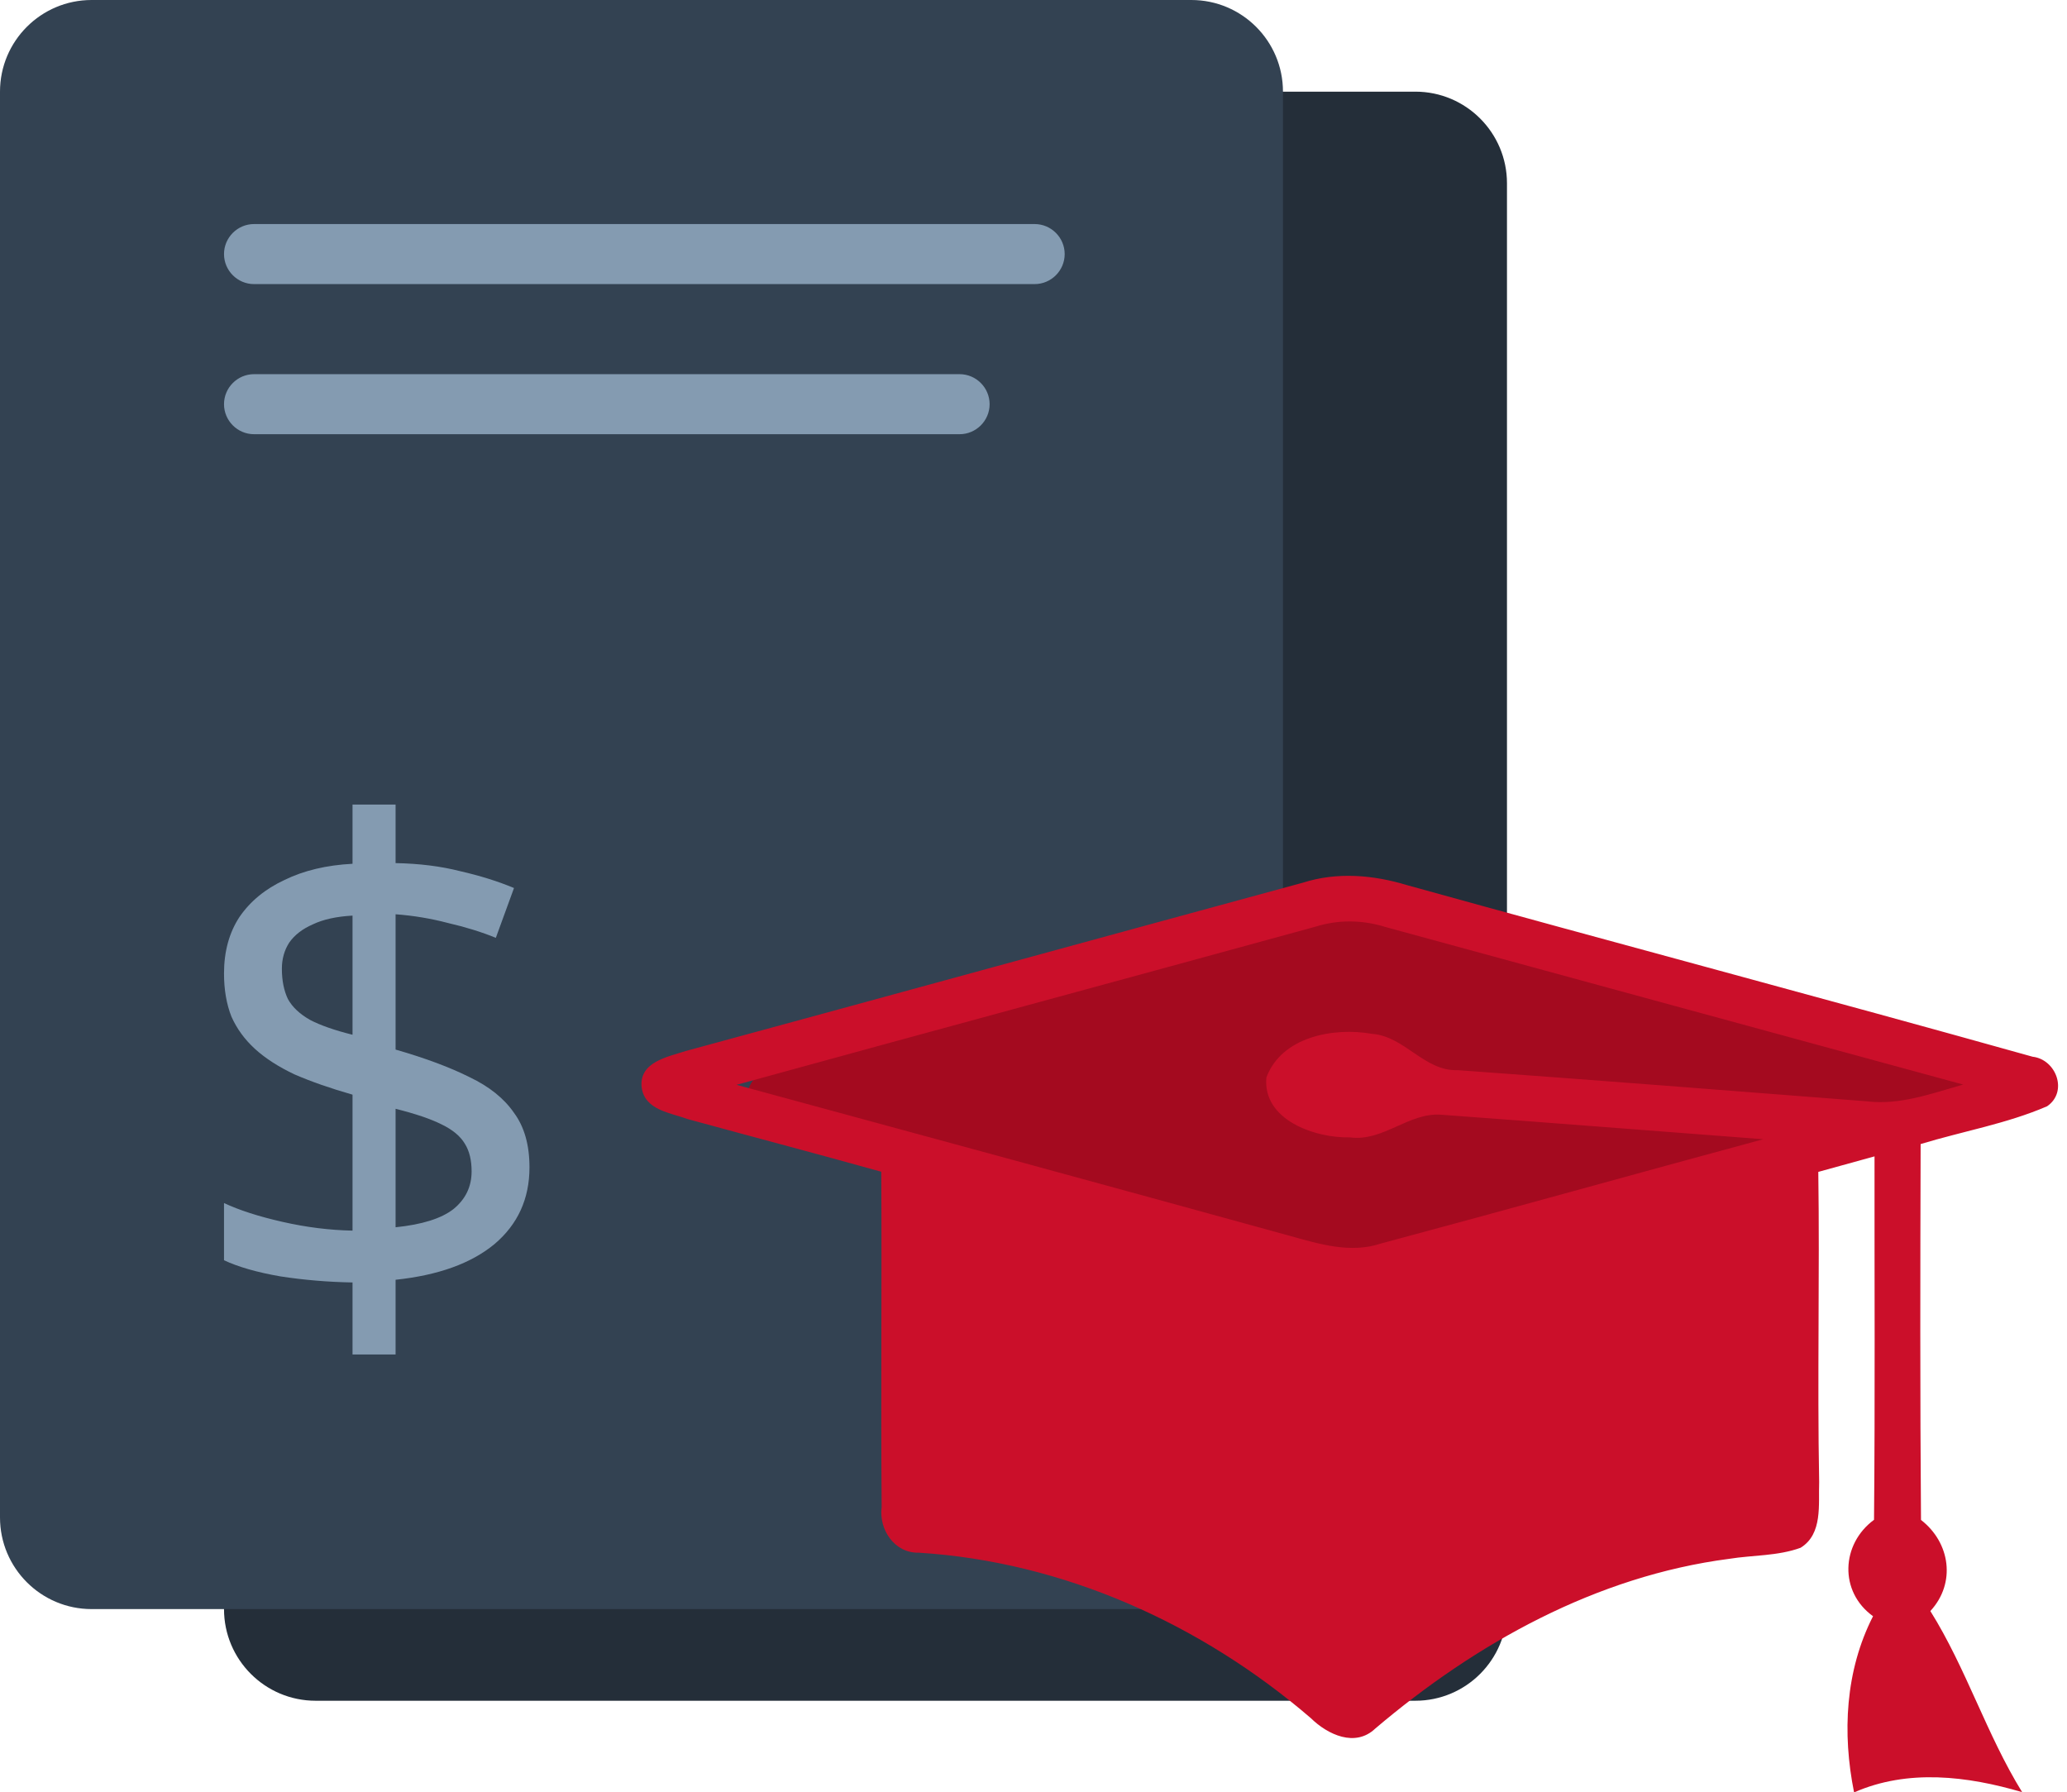
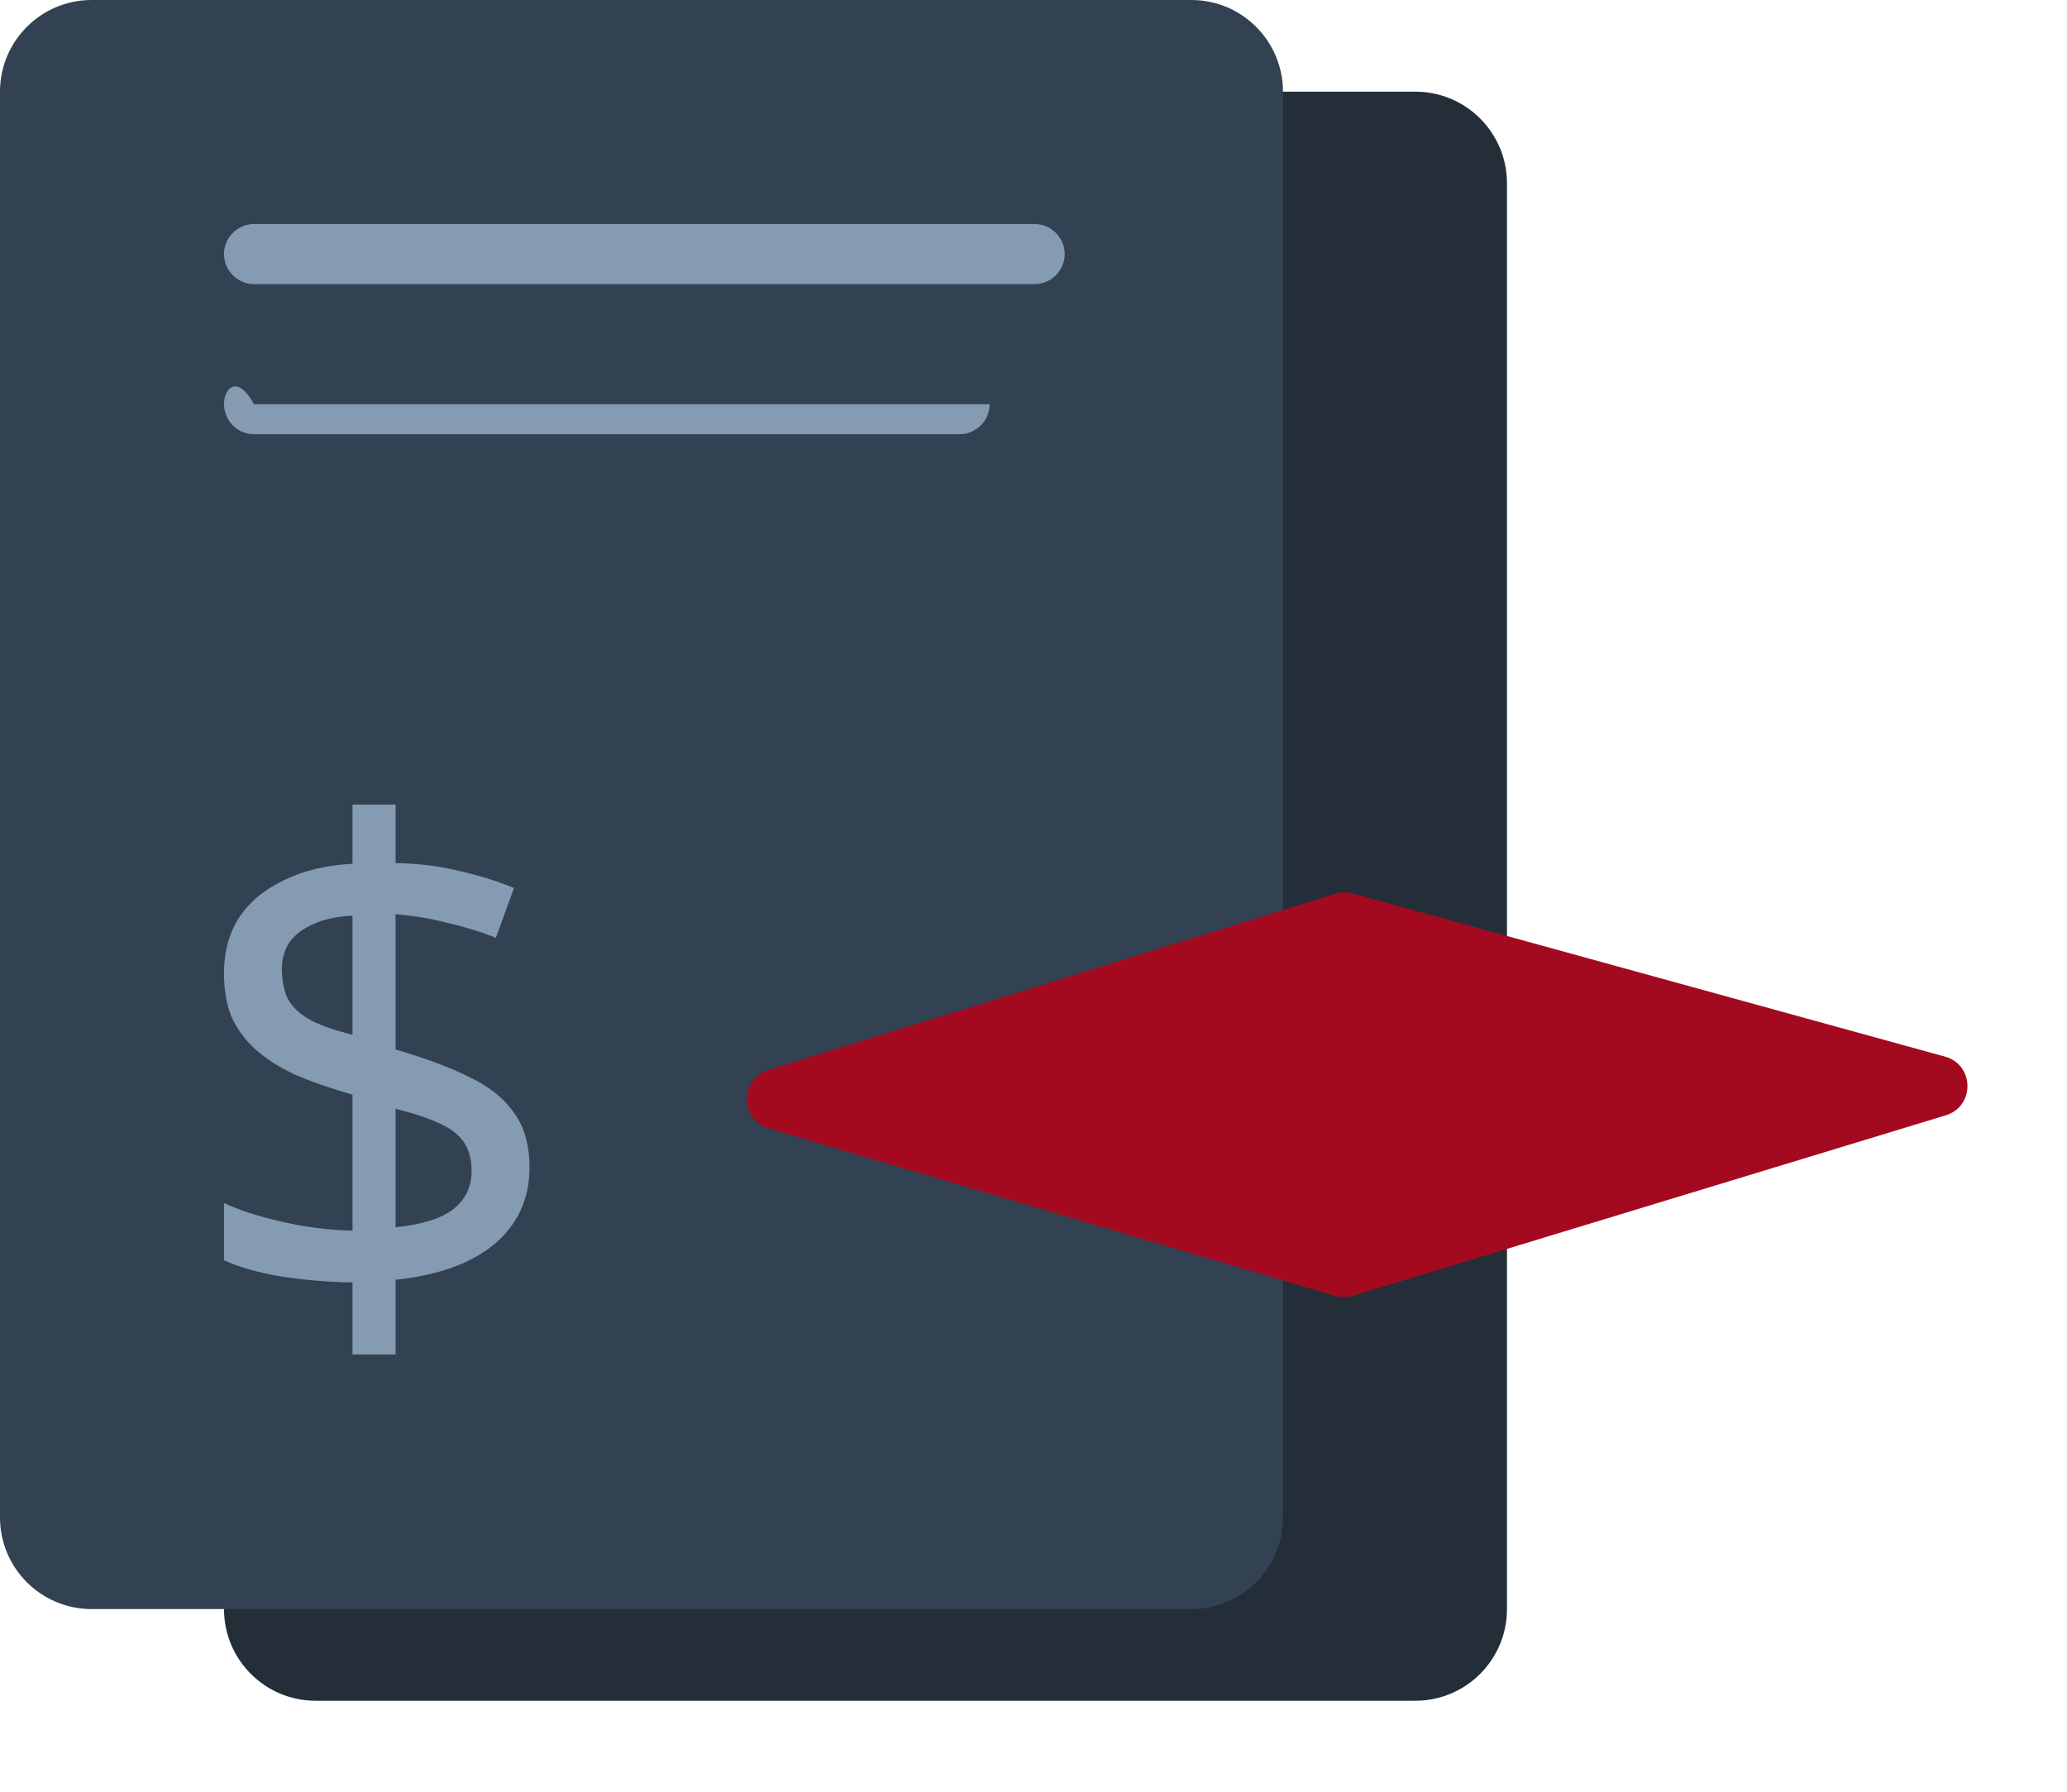
<svg xmlns="http://www.w3.org/2000/svg" width="203" height="176" viewBox="0 0 203 176" fill="none">
  <path d="M22 18C22 13.029 26.029 9 31 9H139C143.971 9 148 13.029 148 18V158C148 162.971 143.971 167 139 167H31C26.029 167 22 162.971 22 158V18Z" fill="#242E39" />
  <path d="M0 9C0 4.029 4.029 0 9 0H117C121.971 0 126 4.029 126 9V149C126 153.971 121.971 158 117 158H9C4.029 158 0 153.971 0 149V9Z" fill="#334252" />
  <path d="M34.621 125.928C32.198 125.884 29.841 125.685 27.551 125.333C25.26 124.936 23.41 124.408 22 123.747V118.129C23.498 118.834 25.414 119.45 27.749 119.979C30.084 120.508 32.374 120.794 34.621 120.838V107.487C32.463 106.87 30.568 106.209 28.938 105.504C27.352 104.755 26.053 103.918 25.04 102.993C24.026 102.067 23.256 101.01 22.727 99.82C22.242 98.586 22 97.176 22 95.59C22 93.431 22.507 91.58 23.52 90.038C24.577 88.496 26.053 87.284 27.947 86.403C29.841 85.477 32.066 84.949 34.621 84.816V79H38.85V84.75C41.185 84.794 43.3 85.059 45.194 85.543C47.132 85.984 48.894 86.535 50.48 87.196L48.696 92.087C47.286 91.514 45.722 91.029 44.004 90.633C42.33 90.192 40.612 89.906 38.85 89.774V103.059C41.758 103.896 44.181 104.799 46.119 105.769C48.057 106.694 49.511 107.862 50.48 109.272C51.493 110.638 52 112.422 52 114.625C52 117.71 50.855 120.222 48.564 122.16C46.273 124.055 43.035 125.223 38.85 125.663V133H34.621V125.928ZM38.85 120.508C41.449 120.244 43.344 119.649 44.533 118.723C45.722 117.754 46.317 116.52 46.317 115.022C46.317 113.92 46.097 113.017 45.656 112.312C45.216 111.563 44.445 110.924 43.344 110.395C42.286 109.867 40.788 109.36 38.85 108.875V120.508ZM34.621 89.906C33.035 89.994 31.736 90.28 30.723 90.765C29.709 91.206 28.938 91.8 28.41 92.55C27.925 93.299 27.683 94.158 27.683 95.127C27.683 96.273 27.881 97.264 28.277 98.102C28.718 98.895 29.445 99.578 30.458 100.151C31.471 100.679 32.859 101.164 34.621 101.605V89.906Z" fill="#849BB1" />
  <path d="M24.949 22C23.326 22 22 23.326 22 24.947C22 26.569 23.326 27.896 24.949 27.896H101.613C103.235 27.896 104.562 26.569 104.562 24.947C104.562 23.326 103.235 22 101.613 22H24.949Z" fill="#849BB1" />
-   <path d="M97.19 39.689C97.19 38.067 95.864 36.74 94.241 36.74H24.949C23.326 36.74 22 38.067 22 39.689C22 41.309 23.326 42.636 24.949 42.636H94.241C95.864 42.636 97.19 41.309 97.19 39.689Z" fill="#849BB1" />
+   <path d="M97.19 39.689H24.949C23.326 36.74 22 38.067 22 39.689C22 41.309 23.326 42.636 24.949 42.636H94.241C95.864 42.636 97.19 41.309 97.19 39.689Z" fill="#849BB1" />
  <path d="M75.495 110.805L131.137 127.245C131.7 127.411 132.299 127.409 132.861 127.238L191.097 109.514C193.972 108.639 193.917 104.55 191.019 103.752L132.847 87.733C132.294 87.581 131.709 87.591 131.161 87.761L75.455 105.063C72.621 105.943 72.649 109.964 75.495 110.805Z" fill="#A40A1F" />
-   <path d="M199.622 103.762C179.175 98.034 158.645 92.592 138.173 86.91C134.862 85.906 131.309 85.603 127.973 86.668C107.77 92.158 87.576 97.706 67.37 103.195C65.594 103.774 62.73 104.27 63.02 106.785C63.323 109.021 65.871 109.265 67.565 109.893C73.886 111.622 80.229 113.291 86.55 115.056C86.611 126.033 86.501 137.011 86.586 147.988C86.296 150.189 87.856 152.522 90.224 152.461C104.436 153.344 118.006 159.472 128.738 168.709C130.392 170.329 133.1 171.61 135.071 169.725C144.956 161.335 156.799 154.759 169.814 153.066C172.147 152.69 174.588 152.799 176.835 151.979C179.035 150.625 178.575 147.709 178.66 145.523C178.467 135.367 178.721 125.214 178.575 115.071C180.411 114.563 182.261 114.053 184.097 113.547C184.084 125.443 184.157 137.339 184.048 149.233C180.81 151.615 180.604 156.293 183.951 158.699C181.219 164.055 180.917 170.183 182.089 176C187.37 173.679 193.218 174.391 198.595 175.975C195.092 170.305 193.12 163.85 189.58 158.192C192.117 155.447 191.536 151.471 188.661 149.246C188.564 136.94 188.588 124.632 188.625 112.338C192.758 111.08 197.071 110.344 201.047 108.627C203.126 107.197 201.941 104.028 199.622 103.762ZM183.344 108.141C169.956 107.099 156.566 106.049 143.176 105.082C139.889 105.215 137.956 101.744 134.74 101.515C130.982 100.849 125.858 101.792 124.371 105.805C123.984 109.988 129.182 111.766 132.576 111.681C135.839 112.126 138.329 109.225 141.531 109.457C152.08 110.229 162.619 111.065 173.168 111.863C160.636 115.249 148.13 118.754 135.586 122.114C132.637 123.094 129.591 122.162 126.727 121.365C108.613 116.373 90.475 111.441 72.336 106.52C91.272 101.31 110.233 96.196 129.182 90.996C131.441 90.282 133.833 90.318 136.094 91.033C154.994 96.196 173.906 101.344 192.806 106.495C189.726 107.366 186.595 108.538 183.344 108.141Z" fill="#CB0F2A" />
</svg>